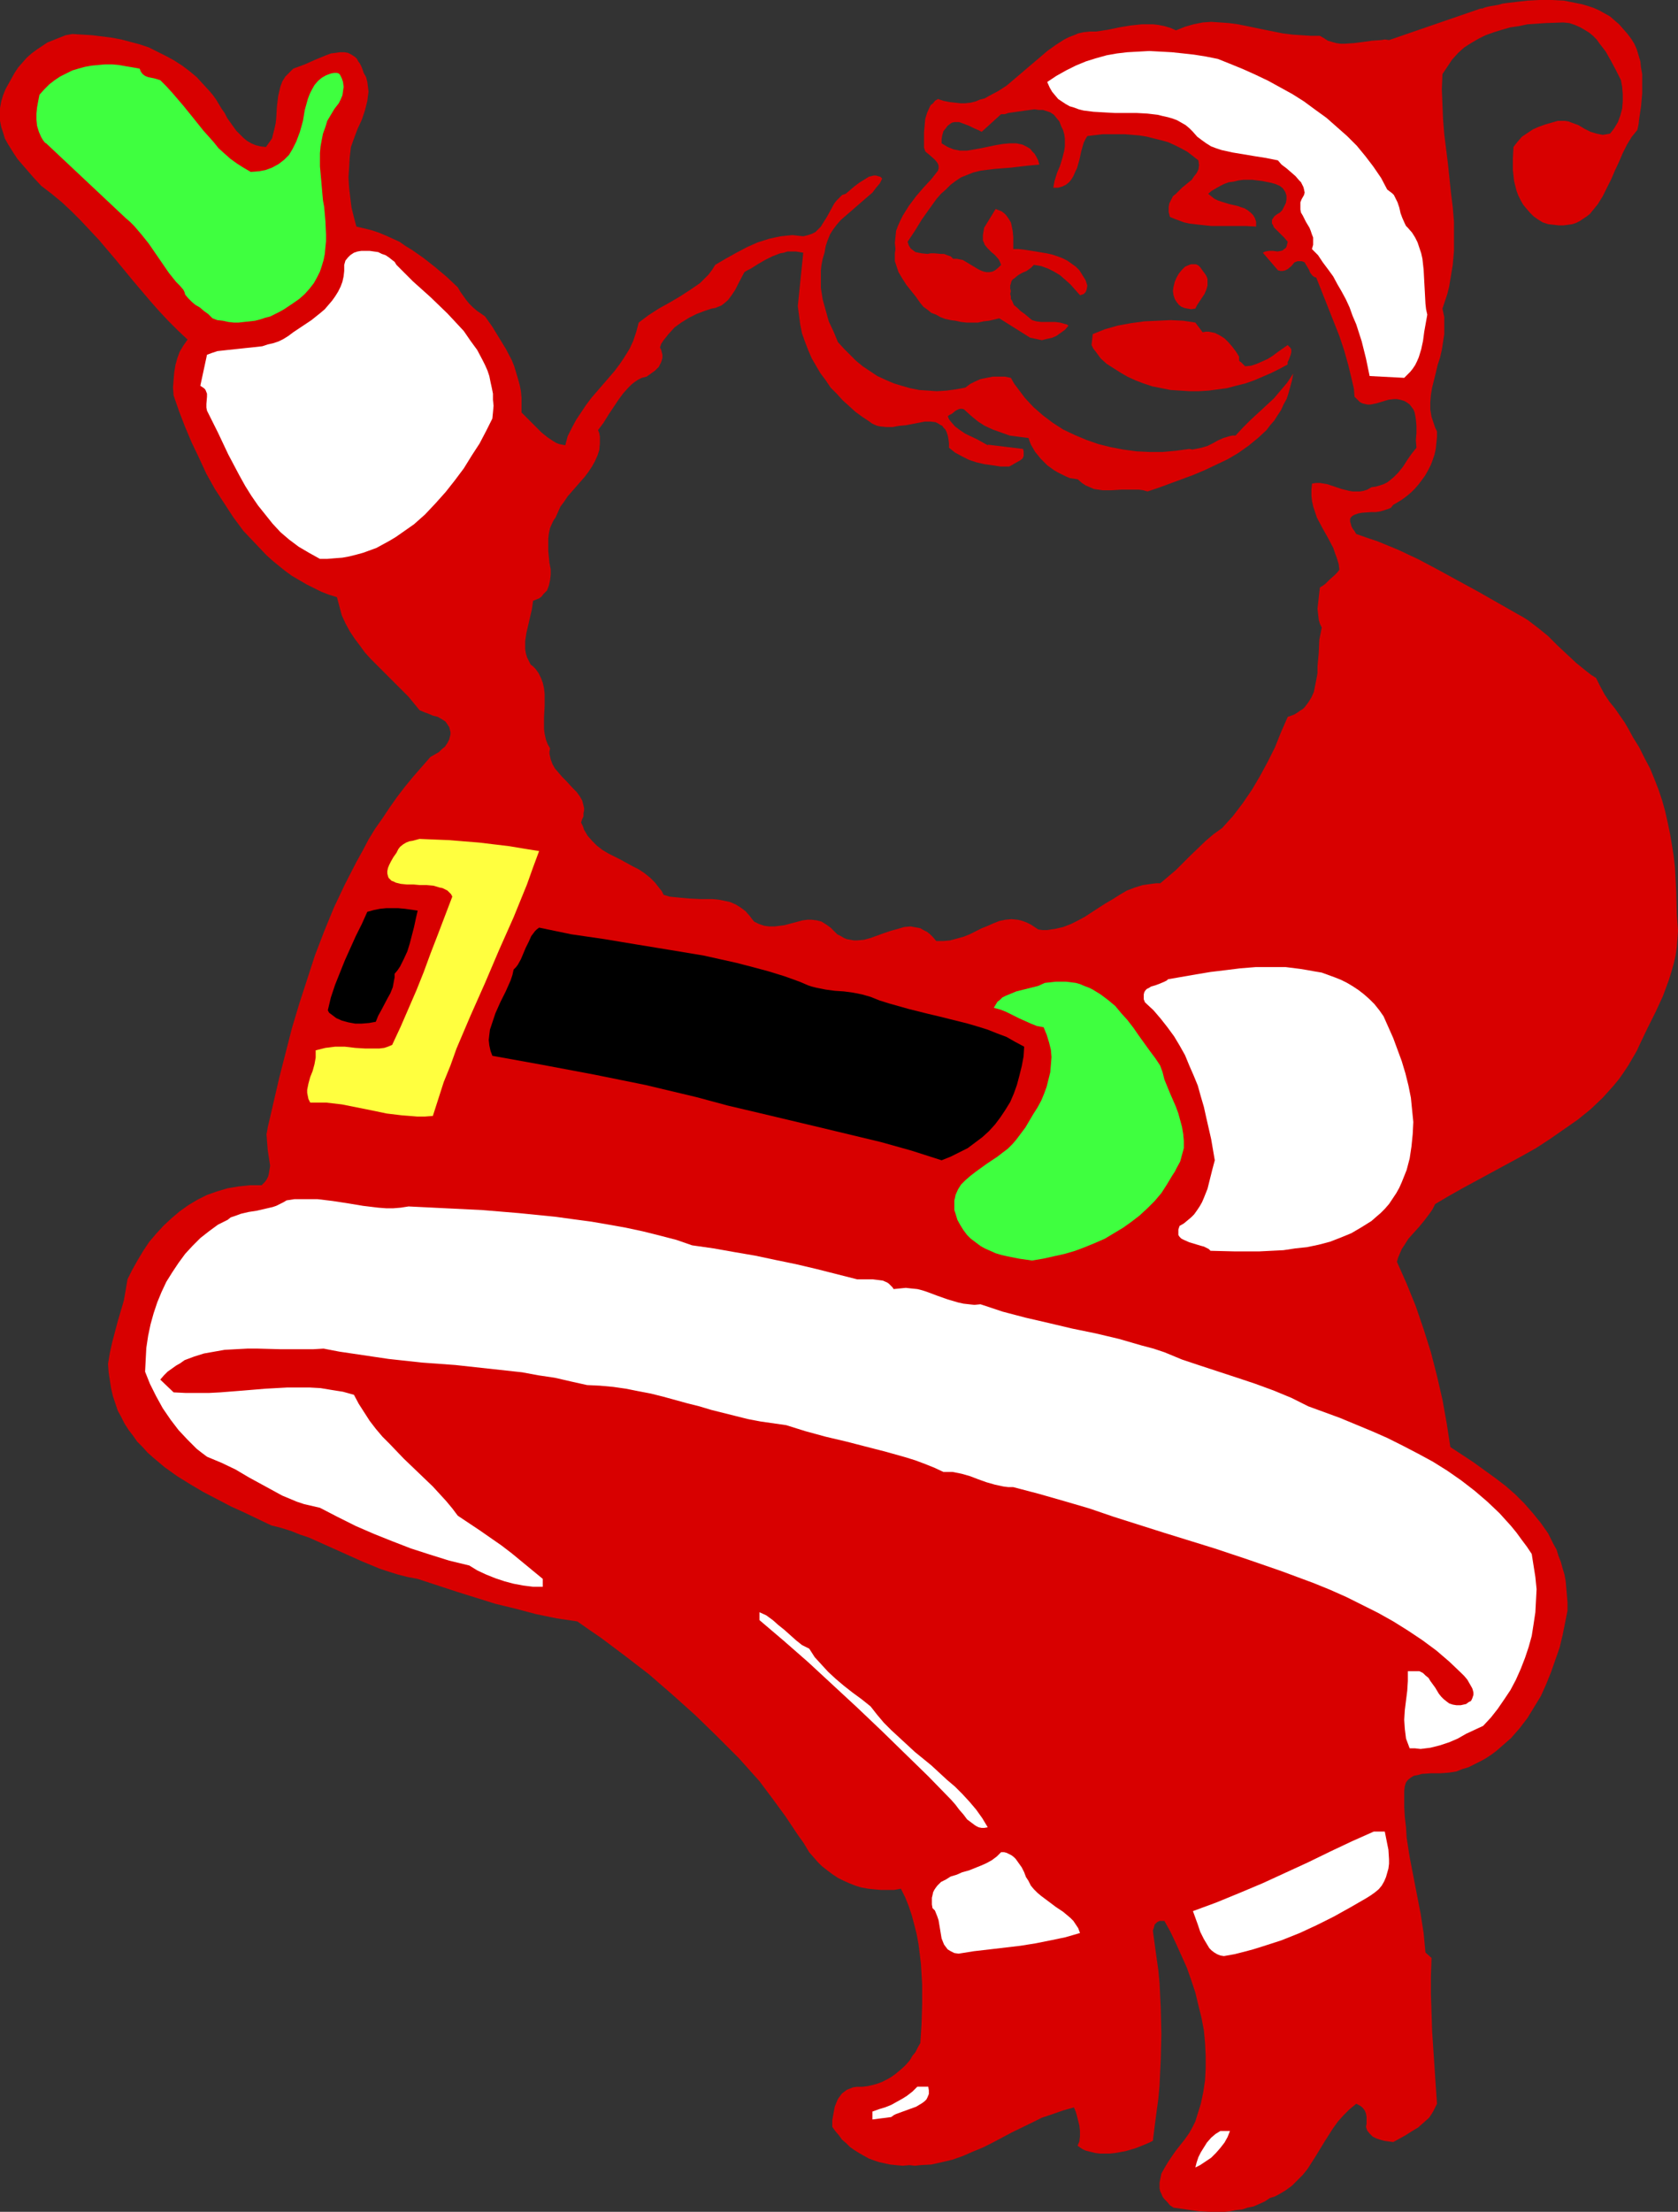
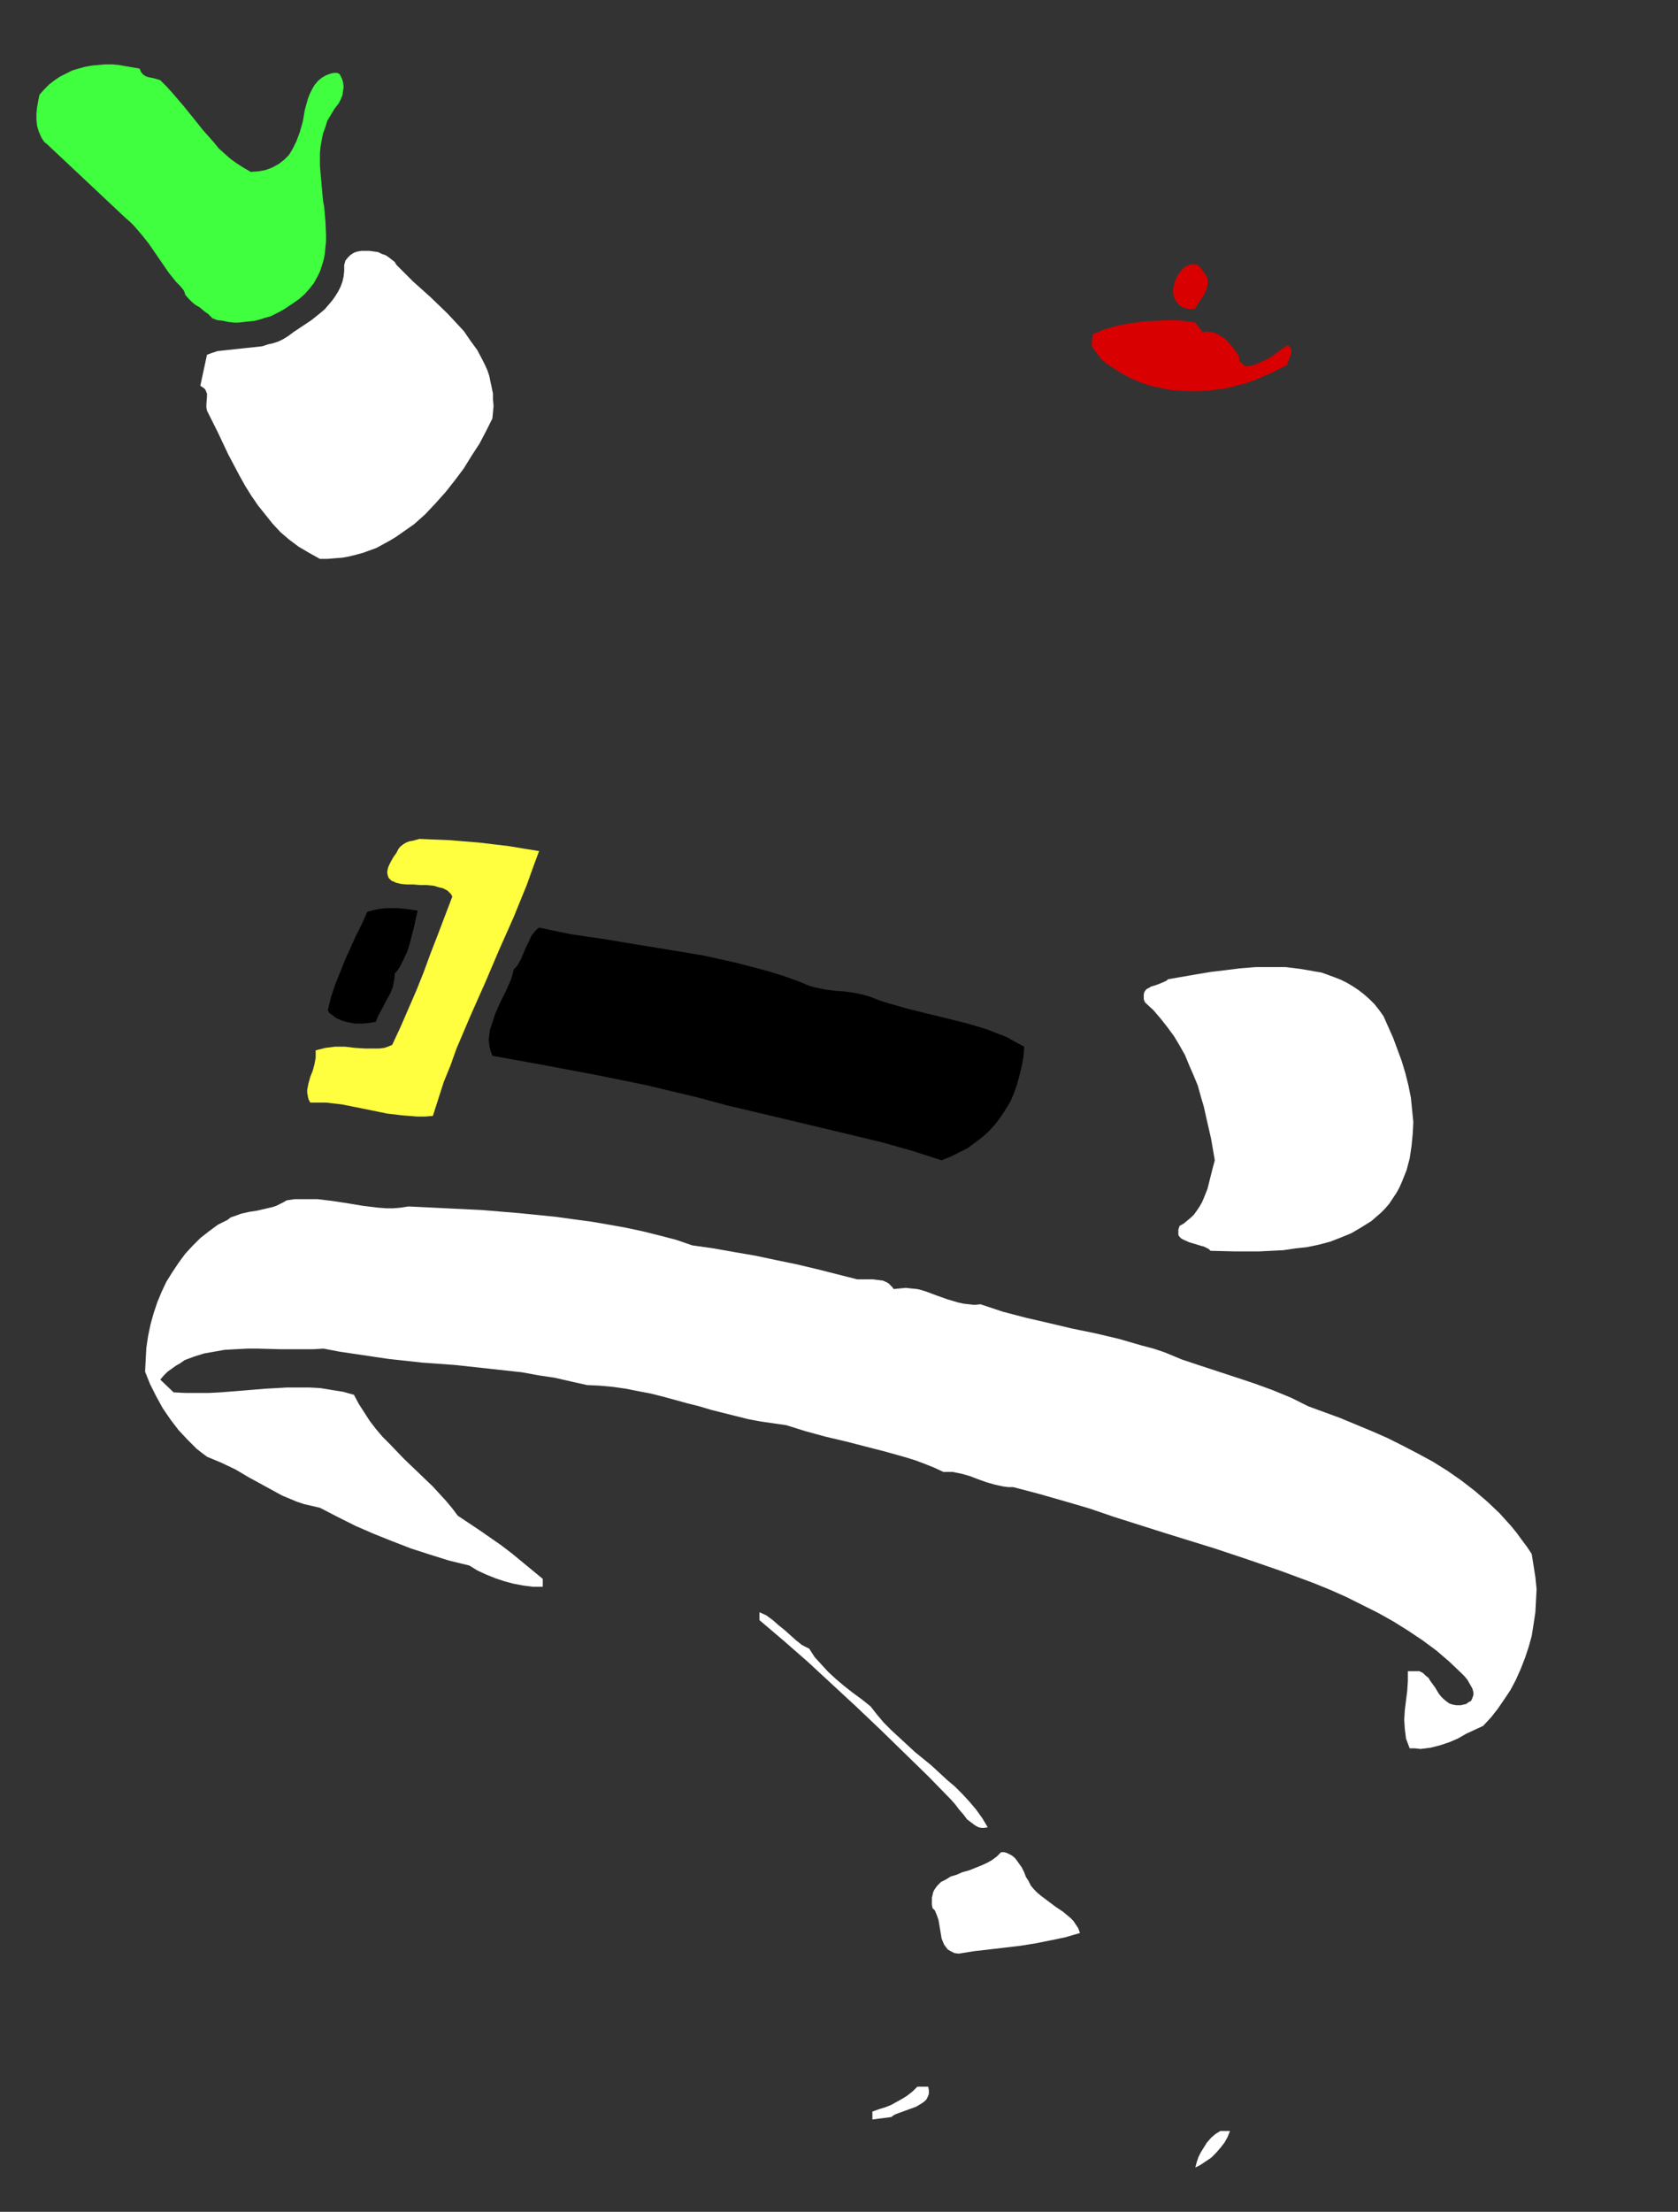
<svg xmlns="http://www.w3.org/2000/svg" xmlns:ns1="http://sodipodi.sourceforge.net/DTD/sodipodi-0.dtd" xmlns:ns2="http://www.inkscape.org/namespaces/inkscape" version="1.0" width="118.155mm" height="155.668mm" id="svg17" ns1:docname="Santa 15.wmf">
  <rect width="100%" height="100%" fill="#333333" stroke="none" />
  <ns1:namedview id="namedview17" pagecolor="#ffffff" bordercolor="#000000" borderopacity="0.25" ns2:showpageshadow="2" ns2:pageopacity="0.0" ns2:pagecheckerboard="0" ns2:deskcolor="#d1d1d1" ns2:document-units="mm" />
  <defs id="defs1">
    <pattern id="WMFhbasepattern" patternUnits="userSpaceOnUse" width="6" height="6" x="0" y="0" />
  </defs>
-   <path style="fill:#d80000;fill-opacity:1;fill-rule:evenodd;stroke:none" d="m 433.161,9.049 0.969,1.293 0.808,1.293 0.646,1.454 0.485,1.616 0.485,1.616 0.162,1.616 0.323,1.778 v 1.778 3.393 l -0.323,3.555 -0.485,3.232 -0.162,1.454 -0.323,1.454 -1.454,1.778 -1.293,2.101 -1.131,2.262 -0.969,2.262 -1.131,2.424 -0.969,2.262 -1.131,2.262 -1.131,2.262 -1.293,2.101 -1.454,1.778 -0.646,0.808 -0.808,0.646 -0.969,0.646 -0.969,0.646 -0.969,0.485 -0.969,0.323 -1.131,0.162 -1.293,0.162 h -1.131 l -1.454,-0.162 -1.454,-0.162 -1.454,-0.485 -1.293,-0.808 -1.131,-0.808 -0.969,-0.97 -0.969,-1.131 -0.808,-0.97 -0.646,-1.131 -0.646,-1.293 -0.485,-1.293 -0.323,-1.293 -0.323,-1.293 -0.162,-1.454 -0.162,-1.454 v -3.07 l 0.162,-3.07 0.485,-0.646 0.646,-0.808 1.131,-1.293 1.454,-0.97 1.454,-0.97 1.454,-0.646 1.777,-0.646 3.393,-0.97 h 0.969 0.969 l 0.969,0.162 0.808,0.323 1.777,0.646 1.616,0.97 1.616,0.808 1.616,0.485 0.808,0.162 0.808,0.162 0.969,-0.162 0.969,-0.162 0.646,-0.808 0.485,-0.646 0.969,-1.616 0.646,-1.778 0.485,-1.778 0.162,-1.939 v -1.939 l -0.162,-1.939 -0.323,-1.778 -1.293,-2.585 -1.293,-2.424 -1.454,-2.585 -1.616,-2.101 -0.808,-1.131 -0.969,-0.97 -0.969,-0.808 -1.293,-0.808 -1.131,-0.646 -1.454,-0.646 -1.454,-0.485 -1.616,-0.162 -4.685,0.162 -4.847,0.323 -2.262,0.485 -2.262,0.323 -2.262,0.646 -2.1,0.646 -2.262,0.808 -1.939,0.97 -1.939,1.131 -1.777,1.131 -1.616,1.454 -1.616,1.778 -1.293,1.939 -1.293,1.939 -0.162,4.04 0.162,4.04 0.162,3.878 0.323,4.04 0.969,7.756 0.808,7.756 0.485,3.878 0.323,3.878 v 3.717 4.04 l -0.323,3.717 -0.646,3.878 -0.323,1.939 -0.485,1.939 -0.646,1.939 -0.646,1.939 0.485,2.262 v 2.262 2.262 l -0.323,2.101 -0.323,2.101 -0.485,2.101 -0.646,1.939 -0.485,2.101 -0.485,1.939 -0.485,1.939 -0.323,1.939 -0.162,1.939 v 1.939 l 0.323,1.939 0.646,1.939 0.323,0.97 0.485,0.97 v 1.616 l -0.162,1.454 -0.162,1.616 -0.323,1.454 -0.485,1.454 -0.485,1.293 -0.646,1.293 -0.808,1.454 -0.808,1.131 -0.969,1.293 -0.969,1.131 -0.969,0.97 -1.131,0.97 -1.293,0.97 -1.293,0.808 -1.131,0.646 -0.646,0.808 -0.808,0.323 -0.969,0.323 -1.131,0.323 -1.131,0.162 h -1.293 l -2.262,0.162 -0.969,0.162 -0.969,0.323 -0.646,0.323 -0.485,0.485 -0.162,0.323 v 0.485 0.323 l 0.162,0.485 0.162,0.646 0.323,0.646 0.485,0.646 0.485,0.808 2.747,0.97 2.908,0.97 2.747,1.131 2.747,1.131 5.493,2.585 5.17,2.747 10.663,5.817 10.502,5.979 1.454,0.808 1.293,0.808 2.747,2.101 2.585,2.101 2.424,2.424 2.585,2.424 2.424,2.262 2.585,2.101 1.454,1.131 1.293,0.808 1.131,2.262 1.131,2.101 1.293,1.939 1.454,1.778 2.585,3.717 1.131,1.939 1.131,2.101 1.616,2.585 1.454,2.909 1.454,2.747 1.131,2.747 1.131,2.909 0.969,2.909 0.808,2.909 0.646,2.909 0.646,3.07 0.485,2.909 0.485,3.07 0.323,2.909 0.162,3.07 0.162,3.232 0.162,6.14 0.162,2.262 0.162,2.101 -0.162,2.101 -0.162,2.262 -0.323,2.262 -0.485,2.101 -0.646,2.262 -0.646,2.101 -1.616,4.363 -1.939,4.201 -2.1,4.201 -1.939,4.04 -0.969,2.101 -1.131,1.939 -1.131,1.939 -1.293,1.939 -1.131,1.616 -1.454,1.778 -1.454,1.616 -1.454,1.616 -3.231,3.07 -3.393,2.747 -3.716,2.585 -3.716,2.585 -3.716,2.424 -4.039,2.262 -7.755,4.201 -7.755,4.201 -3.716,2.101 -3.554,2.101 -0.646,1.293 -0.646,0.97 -1.454,1.939 -1.454,1.778 -1.454,1.616 -1.454,1.616 -1.131,1.778 -0.646,0.97 -0.485,1.131 -0.485,1.131 -0.323,1.131 2.585,5.817 2.424,5.979 2.1,6.14 1.939,6.14 1.616,6.302 1.454,6.302 1.131,6.302 0.969,6.302 6.14,4.04 2.908,2.101 2.908,2.101 2.747,2.101 2.585,2.262 2.424,2.424 2.262,2.585 2.1,2.585 1.939,2.747 1.454,2.909 0.808,1.454 0.485,1.616 0.646,1.616 0.485,1.778 0.485,1.616 0.323,1.778 0.162,1.939 0.162,1.778 0.162,1.939 v 2.101 l -0.646,3.232 -0.646,3.232 -0.808,3.393 -1.131,3.232 -1.131,3.232 -1.293,3.232 -1.454,3.232 -1.777,2.909 -1.777,2.909 -2.1,2.747 -2.262,2.585 -2.585,2.262 -1.293,1.131 -1.293,0.97 -1.454,0.97 -1.454,0.808 -1.616,0.808 -1.616,0.808 -1.616,0.485 -1.616,0.646 -0.969,0.162 -1.131,0.162 -2.262,0.162 h -2.424 l -2.424,0.162 -1.131,0.323 -0.969,0.162 -0.808,0.485 -0.808,0.646 -0.485,0.646 -0.323,0.97 -0.162,1.293 v 0.646 0.808 2.747 l 0.162,2.747 0.323,2.747 0.162,2.747 0.808,5.171 0.969,5.009 0.969,5.009 0.969,5.009 0.808,5.171 0.485,5.171 1.616,1.454 -0.162,4.848 v 4.848 l 0.162,4.848 0.162,5.009 0.646,9.695 0.323,4.848 0.323,4.686 -0.485,0.97 -0.485,0.97 -0.485,0.808 -0.646,0.97 -1.454,1.293 -1.454,1.293 -1.616,0.97 -1.777,1.131 -3.231,1.778 -1.293,-0.162 -1.131,-0.162 -1.131,-0.323 -0.969,-0.323 -0.969,-0.485 -0.808,-0.808 -0.646,-0.808 -0.323,-0.97 0.162,-0.808 v -0.808 -0.97 l -0.162,-0.97 -0.323,-0.808 -0.646,-0.808 -0.646,-0.485 -0.969,-0.485 -1.777,1.454 -1.616,1.616 -1.454,1.616 -1.293,1.778 -2.262,3.555 -2.262,3.717 -1.131,1.778 -1.131,1.778 -1.293,1.616 -1.454,1.454 -1.454,1.454 -1.777,1.293 -1.939,1.131 -0.969,0.485 -1.131,0.323 -1.454,0.97 -1.454,0.646 -1.454,0.646 -1.616,0.323 -1.454,0.485 -1.616,0.162 -1.616,0.323 -1.616,0.162 h -3.231 l -3.393,-0.162 -3.393,-0.485 -3.393,-0.485 -0.969,-0.646 -0.646,-0.808 -0.808,-0.808 -0.485,-0.646 -0.323,-0.808 -0.323,-0.646 -0.162,-0.808 v -0.808 -0.646 l 0.162,-0.808 0.323,-1.616 0.808,-1.454 0.969,-1.616 0.969,-1.454 1.131,-1.616 2.424,-3.07 1.131,-1.616 0.808,-1.454 0.808,-1.616 0.485,-1.616 0.969,-3.07 0.646,-3.07 0.485,-3.232 0.162,-3.232 v -3.232 l -0.162,-3.393 -0.323,-3.393 -0.646,-3.393 -0.808,-3.232 -0.808,-3.393 -1.131,-3.393 -1.131,-3.232 -1.454,-3.232 -1.454,-3.232 -1.454,-3.07 -1.616,-2.909 h -0.808 -0.485 l -0.646,0.323 -0.323,0.323 -0.323,0.323 -0.162,0.646 -0.323,0.97 0.485,3.555 0.485,3.555 0.485,3.393 0.323,3.393 0.323,6.787 0.162,6.787 -0.162,6.787 -0.162,3.393 -0.162,3.555 -0.323,3.555 -0.485,3.555 -0.485,3.717 -0.485,3.878 -0.969,0.485 -1.131,0.485 -2.424,0.97 -2.747,0.808 -2.747,0.485 -1.454,0.162 h -1.293 -1.293 l -1.293,-0.162 -1.293,-0.323 -1.293,-0.323 -0.969,-0.485 -1.131,-0.808 0.485,-1.131 0.162,-1.454 v -1.293 l -0.162,-1.454 -0.323,-1.293 -0.323,-1.293 -0.323,-1.131 -0.485,-1.131 -2.908,0.808 -2.747,0.97 -2.908,0.97 -2.585,1.293 -5.332,2.585 -5.17,2.747 -2.585,1.293 -2.747,1.131 -2.585,1.131 -2.747,0.97 -2.747,0.646 -2.908,0.646 -2.908,0.162 -1.454,0.162 -1.454,-0.162 -1.777,0.162 -1.777,-0.162 -1.616,-0.162 -1.454,-0.323 -1.454,-0.323 -1.454,-0.485 -1.293,-0.485 -1.454,-0.808 -1.131,-0.646 -1.293,-0.808 -1.131,-0.808 -0.969,-0.97 -1.131,-0.97 -0.808,-1.131 -0.969,-1.131 -0.808,-1.131 v -1.778 l 0.323,-1.778 0.323,-1.778 0.646,-1.616 0.323,-0.646 0.485,-0.646 0.485,-0.646 0.646,-0.485 0.646,-0.485 0.808,-0.323 0.808,-0.323 1.131,-0.162 h 1.454 l 1.293,-0.162 1.454,-0.323 1.131,-0.323 1.293,-0.485 1.293,-0.646 1.131,-0.646 1.131,-0.808 0.969,-0.808 1.131,-0.97 0.808,-0.808 0.969,-1.131 0.646,-1.131 0.808,-0.97 0.646,-1.293 0.646,-1.131 0.323,-5.009 0.162,-5.171 v -5.494 l -0.323,-5.332 -0.323,-2.747 -0.323,-2.585 -0.485,-2.585 -0.646,-2.585 -0.646,-2.424 -0.808,-2.424 -0.969,-2.424 -1.131,-2.262 -1.777,0.323 h -1.777 -1.777 l -1.777,-0.162 -1.616,-0.162 -1.777,-0.323 -1.616,-0.485 -1.616,-0.646 -1.454,-0.646 -1.616,-0.808 -1.454,-0.97 -1.293,-0.97 -1.454,-1.131 -1.131,-1.131 -1.131,-1.293 -1.131,-1.293 -1.454,-2.424 -1.616,-2.262 -3.231,-4.848 -3.554,-4.848 -3.393,-4.525 -5.493,-6.14 -5.816,-5.817 -5.816,-5.656 -6.14,-5.494 -6.14,-5.333 -6.301,-4.848 -6.463,-4.848 -3.07,-2.101 -3.231,-2.262 -5.493,-0.808 -5.493,-1.131 -5.493,-1.454 -5.332,-1.293 -5.17,-1.616 -5.17,-1.616 -10.34,-3.393 -2.585,-0.485 -2.585,-0.646 -2.585,-0.808 -2.424,-0.808 -4.685,-1.939 -4.685,-2.101 -4.685,-2.101 -4.685,-2.101 -2.424,-0.808 -2.424,-0.97 -2.585,-0.808 -2.585,-0.646 -3.393,-1.616 -3.716,-1.778 -3.554,-1.616 -3.716,-1.939 -3.716,-1.939 -3.554,-2.101 -3.393,-2.101 -3.393,-2.424 -3.07,-2.585 -1.454,-1.293 -1.293,-1.454 -1.454,-1.454 -1.131,-1.616 -1.131,-1.454 -1.131,-1.778 -0.808,-1.616 -0.969,-1.778 -0.646,-1.939 -0.646,-1.939 -0.485,-2.101 -0.323,-2.101 -0.323,-2.101 -0.162,-2.262 0.485,-2.909 0.646,-2.909 1.454,-5.494 1.616,-5.494 0.485,-2.747 0.485,-2.909 1.293,-2.585 1.454,-2.585 1.454,-2.424 1.616,-2.424 1.939,-2.262 1.939,-2.101 2.1,-1.939 2.1,-1.778 2.262,-1.616 2.424,-1.454 2.585,-1.293 2.747,-0.97 2.747,-0.808 2.908,-0.485 3.07,-0.323 h 3.07 l 0.808,-0.808 0.485,-0.646 0.485,-0.97 0.162,-0.808 0.162,-0.97 0.162,-0.97 -0.323,-2.101 -0.323,-2.101 -0.162,-2.101 -0.162,-2.101 0.162,-0.808 0.162,-0.97 3.07,-13.25 3.393,-13.25 1.939,-6.464 2.1,-6.464 2.1,-6.464 2.424,-6.302 2.585,-6.302 2.908,-6.14 3.07,-5.979 1.616,-2.909 1.616,-3.07 1.777,-2.909 1.939,-2.747 1.939,-2.909 1.939,-2.747 2.1,-2.747 2.262,-2.747 2.262,-2.585 2.262,-2.585 2.262,-1.293 0.808,-0.808 0.808,-0.646 0.646,-0.97 0.485,-0.97 0.323,-1.293 v -0.646 l -0.162,-0.646 -0.162,-0.646 -0.323,-0.485 -0.323,-0.485 -0.323,-0.485 -0.969,-0.646 -1.131,-0.646 -1.293,-0.323 -1.131,-0.485 -1.293,-0.485 -1.131,-0.485 -1.454,-1.778 -1.454,-1.778 -3.393,-3.393 -3.231,-3.232 -3.393,-3.393 -1.616,-1.778 -1.293,-1.778 -1.454,-1.939 -1.293,-1.939 -1.131,-2.101 -0.969,-2.101 -0.646,-2.424 -0.646,-2.424 -2.1,-0.646 -2.1,-0.808 -1.939,-0.97 -1.939,-0.97 -1.939,-1.131 -1.939,-1.131 -1.777,-1.293 -1.616,-1.293 -1.777,-1.454 -1.616,-1.454 -3.07,-3.232 -3.07,-3.232 -2.747,-3.717 -2.424,-3.717 -2.424,-3.717 -2.262,-4.04 -1.939,-4.201 -1.939,-4.04 -1.777,-4.201 -1.616,-4.201 -1.454,-4.201 -0.162,-2.101 0.162,-2.101 0.162,-1.939 0.323,-1.939 0.485,-1.778 0.646,-1.778 0.969,-1.616 1.131,-1.616 L 47.339,87.906 44.754,85.32 42.331,82.735 39.907,79.988 35.383,74.655 30.859,69.161 26.335,63.828 23.912,61.243 21.488,58.658 19.065,56.234 16.48,53.81 13.733,51.548 10.987,49.447 8.886,47.185 6.786,44.761 4.685,42.337 3.716,40.883 2.908,39.59 2.1,38.297 1.293,36.843 0.808,35.227 0.323,33.773 0,32.157 v -1.616 -1.778 l 0.323,-1.778 0.485,-1.616 0.646,-1.616 0.808,-1.454 0.808,-1.454 0.808,-1.454 0.969,-1.454 1.131,-1.293 1.131,-1.293 1.293,-1.131 1.293,-0.97 1.454,-0.97 1.454,-0.97 1.616,-0.646 1.616,-0.646 1.616,-0.646 1.777,-0.323 2.747,0.162 2.585,0.162 2.585,0.323 2.585,0.323 2.585,0.485 2.424,0.646 2.424,0.646 2.424,0.808 2.262,1.131 2.262,1.131 2.1,1.131 2.262,1.454 1.939,1.454 1.939,1.616 1.777,1.939 1.777,1.939 0.808,0.97 0.808,1.131 1.454,2.424 0.808,1.131 0.646,1.293 1.616,2.262 0.808,1.131 0.969,0.97 0.969,0.97 0.969,0.808 1.131,0.646 1.131,0.485 1.293,0.323 1.454,0.162 0.808,-1.131 0.808,-1.131 0.323,-1.293 0.323,-1.293 0.323,-1.454 0.162,-1.454 0.162,-2.909 0.323,-2.747 0.323,-1.454 0.323,-1.293 0.485,-1.293 0.808,-1.293 0.969,-0.97 1.131,-1.131 3.07,-1.131 2.908,-1.293 2.747,-1.131 1.293,-0.485 1.293,-0.162 1.131,-0.162 h 1.131 l 0.969,0.162 0.969,0.485 0.969,0.646 0.485,0.485 0.323,0.646 0.485,0.646 0.323,0.646 0.323,0.808 0.323,0.97 0.646,1.131 0.323,1.293 0.162,1.293 0.162,1.293 -0.162,1.131 -0.162,1.293 -0.646,2.585 -0.808,2.424 -1.131,2.424 -0.969,2.585 -0.808,2.262 -0.323,2.747 -0.162,2.747 -0.162,2.585 0.162,2.747 0.323,2.747 0.323,2.585 0.646,2.585 0.646,2.424 2.1,0.485 1.939,0.485 1.939,0.646 1.939,0.808 1.777,0.808 1.777,0.808 1.616,1.131 1.616,0.97 3.231,2.262 3.07,2.424 3.07,2.585 2.908,2.747 0.646,1.131 0.808,1.131 0.808,1.131 0.808,0.97 0.969,0.97 1.131,0.97 0.969,0.646 1.131,0.808 1.939,2.747 1.777,2.909 1.777,2.909 1.616,3.07 0.646,1.616 0.485,1.616 0.485,1.616 0.485,1.778 0.323,1.616 0.162,1.778 v 1.939 1.939 l 1.131,1.131 1.293,1.293 2.908,2.909 1.616,1.293 1.454,0.97 0.808,0.485 0.808,0.323 0.808,0.162 0.808,0.162 0.646,-2.424 1.131,-2.262 1.131,-2.101 1.293,-1.939 1.293,-1.939 1.454,-1.939 3.07,-3.555 3.07,-3.555 1.454,-1.939 1.293,-1.939 1.293,-2.101 0.969,-2.101 0.808,-2.424 0.646,-2.424 1.293,-0.97 1.293,-0.97 2.747,-1.778 2.908,-1.616 2.747,-1.616 2.747,-1.778 2.585,-1.778 1.131,-1.131 1.131,-1.131 0.969,-1.293 0.808,-1.293 2.747,-1.616 2.908,-1.616 2.747,-1.454 2.908,-1.293 3.07,-0.97 1.454,-0.323 1.616,-0.323 1.454,-0.162 1.616,-0.162 1.454,0.162 1.454,0.162 1.293,-0.323 0.969,-0.323 0.969,-0.485 0.646,-0.646 0.808,-0.808 0.485,-0.808 1.131,-1.778 0.969,-1.778 0.969,-1.778 0.646,-0.808 0.808,-0.808 0.646,-0.646 0.969,-0.323 1.131,-0.97 1.131,-0.97 1.293,-0.97 1.293,-0.808 1.293,-0.808 0.646,-0.162 0.646,-0.162 h 0.646 l 0.485,0.162 0.646,0.162 0.485,0.485 -0.646,1.293 -0.969,1.131 -0.969,1.293 -1.131,0.97 -2.424,2.101 -2.424,2.101 -2.424,2.101 -1.131,1.293 -0.969,1.293 -0.808,1.293 -0.646,1.616 -0.485,1.454 -0.323,1.778 -0.485,1.616 -0.323,1.616 -0.162,1.454 v 1.616 1.454 1.616 l 0.485,3.07 0.808,2.909 0.808,2.909 1.293,2.747 1.131,2.747 1.616,1.778 1.616,1.616 1.616,1.616 1.777,1.454 1.939,1.293 1.939,1.293 2.1,0.97 2.262,0.97 2.1,0.646 2.262,0.646 2.424,0.485 2.424,0.162 2.262,0.162 2.585,-0.162 2.424,-0.323 2.585,-0.485 1.293,-0.97 1.293,-0.646 1.454,-0.646 1.616,-0.323 1.616,-0.323 h 1.616 1.616 l 1.616,0.323 0.808,1.454 0.969,1.293 1.939,2.585 2.262,2.424 2.585,2.262 2.585,1.939 2.747,1.778 3.07,1.454 3.07,1.293 3.231,1.131 3.231,0.808 3.393,0.646 3.554,0.485 3.393,0.162 h 3.554 l 3.554,-0.323 3.554,-0.485 0.808,0.162 0.808,-0.162 1.616,-0.323 1.616,-0.485 1.293,-0.646 1.454,-0.808 1.454,-0.646 1.616,-0.485 0.808,-0.162 h 0.808 l 1.939,-2.101 1.939,-1.939 4.201,-3.878 2.1,-1.939 1.777,-2.101 1.777,-2.101 1.616,-2.424 -0.323,1.778 -0.485,1.778 -0.485,1.778 -0.485,1.454 -0.808,1.454 -0.646,1.454 -0.969,1.454 -0.808,1.293 -1.131,1.293 -0.969,1.293 -2.262,2.101 -2.585,2.101 -2.747,1.939 -2.747,1.616 -3.07,1.454 -3.07,1.454 -3.07,1.293 -3.07,1.131 -3.07,1.131 -3.07,1.131 -2.908,0.97 -1.131,-0.323 -1.131,-0.162 h -2.262 -2.424 l -2.585,0.162 h -2.424 l -1.131,-0.162 -1.131,-0.162 -1.131,-0.485 -1.131,-0.485 -0.969,-0.646 -1.131,-0.97 -0.969,-0.162 -1.131,-0.162 -1.131,-0.485 -0.969,-0.485 -0.969,-0.485 -1.131,-0.646 -1.777,-1.293 -1.777,-1.778 -0.646,-0.808 -0.808,-0.97 -1.131,-1.939 -0.323,-0.808 -0.323,-0.97 -2.585,-0.323 -2.424,-0.323 -2.262,-0.808 -2.262,-0.808 -2.1,-0.97 -1.777,-1.131 -1.777,-1.454 -1.616,-1.454 -0.323,-0.323 -0.485,-0.162 h -0.646 l -0.485,0.162 -0.646,0.323 -0.969,0.808 -0.646,0.323 -0.485,0.323 0.323,0.808 0.485,0.646 1.131,1.293 1.293,0.97 1.454,0.97 3.07,1.454 1.454,0.808 1.454,0.808 v -0.162 l 9.371,1.131 0.162,0.646 v 0.485 0.485 0.323 l -0.323,0.646 -0.646,0.485 -1.454,0.808 -0.808,0.485 -0.646,0.323 h -2.262 l -2.1,-0.323 -2.262,-0.323 -2.1,-0.485 -1.939,-0.646 -1.939,-0.97 -1.777,-0.97 -1.616,-1.293 v -1.293 l -0.162,-1.131 -0.162,-0.808 -0.323,-0.97 -0.323,-0.646 -0.485,-0.485 -0.323,-0.485 -0.646,-0.323 -0.485,-0.323 -0.646,-0.323 -1.293,-0.162 h -1.616 l -1.616,0.323 -3.393,0.646 -1.777,0.162 -1.777,0.323 h -1.616 l -1.616,-0.162 -0.808,-0.162 -0.808,-0.323 -0.646,-0.323 -0.646,-0.485 -1.939,-1.293 -1.777,-1.293 -1.777,-1.616 -1.616,-1.454 -1.616,-1.778 -1.616,-1.616 -1.293,-1.939 -1.454,-1.939 -1.131,-1.939 -1.131,-1.939 -0.969,-2.262 -0.808,-2.101 -0.808,-2.262 -0.485,-2.424 -0.323,-2.424 -0.323,-2.424 1.454,-14.22 -0.969,-0.162 -0.969,-0.162 h -1.131 -1.131 l -0.969,0.323 -0.969,0.162 -2.1,0.808 -1.939,0.97 -1.939,1.131 -1.777,1.131 -0.969,0.485 -0.808,0.485 -1.616,3.07 -0.808,1.616 -0.969,1.454 -0.969,1.293 -1.131,0.97 -0.646,0.485 -0.808,0.323 -0.808,0.323 -0.969,0.162 -1.939,0.646 -2.1,0.808 -1.939,0.97 -2.1,1.293 -1.777,1.293 -1.616,1.778 -0.646,0.808 -0.646,0.808 -0.646,0.97 -0.323,0.97 0.323,0.646 0.162,0.646 0.162,0.646 v 0.808 l -0.162,0.646 -0.162,0.485 -0.323,0.646 -0.323,0.646 -0.969,0.97 -1.131,0.808 -1.131,0.808 -1.293,0.323 -0.969,0.485 -0.969,0.646 -0.808,0.646 -0.808,0.808 -1.454,1.616 -1.293,1.778 -2.585,3.878 -1.293,2.101 -1.454,1.939 0.323,0.808 0.162,0.97 v 0.97 0.808 l -0.162,1.778 -0.485,1.454 -0.646,1.454 -0.808,1.454 -0.969,1.454 -0.969,1.293 -2.262,2.585 -2.262,2.585 -0.969,1.454 -0.969,1.293 -0.646,1.454 -0.646,1.454 -0.485,0.646 -0.323,0.646 -0.646,1.454 -0.323,1.454 -0.162,1.454 v 1.616 1.616 l 0.323,3.232 0.323,1.616 v 1.454 l -0.162,1.454 -0.323,1.454 -0.485,1.293 -0.485,0.485 -0.485,0.485 -0.485,0.646 -0.646,0.485 -0.808,0.323 -0.808,0.323 -0.323,2.262 -0.485,2.101 -0.485,2.101 -0.485,2.101 -0.323,2.101 v 1.131 1.131 l 0.162,0.97 0.323,1.131 0.485,0.97 0.485,0.97 0.646,0.485 0.646,0.646 0.808,1.131 0.646,1.293 0.485,1.293 0.323,1.454 0.162,1.454 v 3.232 l -0.162,3.07 v 1.454 1.616 l 0.162,1.293 0.323,1.454 0.485,1.293 0.646,1.131 -0.162,0.808 v 0.646 l 0.323,1.454 0.485,1.293 0.646,1.131 0.969,1.131 0.969,1.131 0.969,0.97 1.939,2.101 0.969,0.97 0.808,1.131 0.646,1.131 0.323,1.293 0.162,0.646 v 0.646 l -0.162,0.808 v 0.808 l -0.323,0.646 -0.323,0.97 0.485,0.97 0.323,0.97 0.969,1.616 1.293,1.454 1.131,1.131 1.454,1.131 1.616,0.97 3.231,1.616 3.231,1.778 1.616,0.808 1.454,0.97 1.616,1.293 1.293,1.293 1.131,1.454 0.646,0.808 0.485,0.97 1.616,0.485 1.616,0.162 3.393,0.323 3.231,0.162 h 3.231 l 1.616,0.162 1.616,0.323 1.454,0.323 1.454,0.646 1.293,0.808 1.293,0.97 1.131,1.293 0.485,0.646 0.646,0.808 1.293,0.646 1.454,0.485 1.293,0.162 h 1.454 l 1.293,-0.162 1.293,-0.162 2.424,-0.646 2.424,-0.646 1.293,-0.162 h 1.131 l 1.293,0.162 1.293,0.323 1.293,0.808 1.131,0.808 0.969,0.97 0.808,0.808 0.969,0.485 0.808,0.485 0.808,0.323 0.969,0.162 0.808,0.162 h 0.969 l 1.777,-0.162 1.777,-0.485 3.554,-1.293 1.939,-0.646 1.777,-0.485 1.616,-0.485 1.777,-0.162 0.808,0.162 0.969,0.162 0.808,0.162 0.808,0.485 0.969,0.485 0.808,0.646 0.808,0.808 0.808,0.97 h 1.939 l 1.777,-0.162 1.777,-0.485 1.777,-0.485 1.616,-0.646 1.616,-0.808 1.616,-0.808 1.616,-0.646 1.454,-0.646 1.616,-0.646 1.616,-0.323 1.616,-0.162 1.616,0.162 0.808,0.162 0.969,0.323 0.808,0.323 0.969,0.485 0.969,0.646 0.969,0.646 1.131,0.162 h 1.293 l 0.969,-0.162 1.131,-0.162 2.1,-0.485 2.1,-0.808 1.939,-0.97 1.777,-0.97 3.716,-2.424 1.777,-1.131 1.939,-1.131 1.777,-1.131 1.939,-1.131 2.1,-0.808 2.1,-0.646 2.262,-0.323 1.293,-0.162 h 1.131 l 2.1,-1.778 2.1,-1.778 3.878,-3.878 4.039,-3.878 2.1,-1.778 2.262,-1.616 1.454,-1.616 1.454,-1.616 2.585,-3.393 2.424,-3.555 2.1,-3.555 2.1,-3.878 1.939,-3.878 1.616,-4.04 1.777,-4.04 0.969,-0.323 0.808,-0.323 0.808,-0.485 0.646,-0.485 0.808,-0.485 0.485,-0.485 0.969,-1.293 0.808,-1.293 0.646,-1.454 0.323,-1.616 0.323,-1.616 0.323,-1.778 v -1.778 l 0.323,-3.555 0.162,-3.555 0.323,-1.616 0.323,-1.616 -0.485,-0.97 -0.323,-1.131 -0.162,-1.454 -0.162,-1.454 0.162,-1.454 0.162,-1.454 0.162,-1.454 0.162,-1.293 0.808,-0.485 0.646,-0.485 1.131,-1.131 1.293,-1.131 0.646,-0.646 0.646,-0.808 -0.162,-1.454 -0.485,-1.616 -0.485,-1.293 -0.485,-1.454 -1.454,-2.747 -1.454,-2.585 -1.454,-2.747 -0.485,-1.454 -0.485,-1.454 -0.323,-1.454 -0.162,-1.454 v -1.616 l 0.162,-1.616 1.131,-0.162 h 0.969 l 0.969,0.162 0.969,0.162 1.939,0.646 1.939,0.646 1.939,0.485 0.969,0.162 h 0.969 0.969 l 0.969,-0.162 0.969,-0.323 1.131,-0.646 1.131,-0.162 1.131,-0.323 0.969,-0.323 0.969,-0.485 0.808,-0.646 0.808,-0.646 1.293,-1.293 1.293,-1.616 1.131,-1.778 1.131,-1.616 1.293,-1.616 -0.162,-1.939 0.162,-1.939 v -1.939 l -0.162,-1.778 -0.162,-0.97 -0.162,-0.808 -0.323,-0.808 -0.485,-0.646 -0.485,-0.646 -0.646,-0.485 -0.808,-0.485 -1.131,-0.323 -0.808,-0.162 h -0.808 l -1.454,0.162 -1.616,0.485 -1.616,0.485 -1.616,0.323 h -0.646 l -0.808,-0.162 -0.646,-0.162 -0.646,-0.323 -0.646,-0.646 -0.808,-0.808 -0.162,-2.101 -0.485,-2.101 -0.969,-4.04 -1.131,-4.04 -1.293,-3.878 -3.07,-7.756 -3.07,-7.756 -0.485,-0.162 -0.485,-0.323 -0.646,-0.808 -0.323,-0.808 -0.485,-0.808 -0.485,-0.808 -0.162,-0.323 -0.323,-0.162 -0.485,-0.162 h -0.485 -0.646 l -0.808,0.323 -0.808,0.97 -0.969,0.808 -0.646,0.323 -0.646,0.162 h -0.646 l -0.646,-0.162 -4.039,-4.686 0.323,-0.162 0.323,-0.162 0.969,-0.162 h 1.131 l 1.131,0.162 0.969,-0.162 0.485,-0.162 0.323,-0.323 0.485,-0.323 0.162,-0.323 0.162,-0.646 0.162,-0.646 -0.969,-1.131 -0.969,-0.97 -0.969,-0.97 -0.808,-0.808 -0.162,-0.485 -0.323,-0.485 v -0.485 -0.485 l 0.323,-0.485 0.323,-0.485 0.646,-0.485 0.808,-0.485 0.646,-0.646 0.485,-0.97 0.485,-0.97 0.162,-0.97 V 52.032 l -0.323,-0.97 -0.646,-0.97 -0.808,-0.646 -1.131,-0.485 -1.131,-0.323 -2.424,-0.485 -2.585,-0.323 h -2.424 l -1.293,0.162 -1.293,0.323 -1.293,0.162 -1.293,0.485 -0.969,0.485 -1.131,0.646 -1.131,0.646 -0.969,0.808 0.808,0.646 0.808,0.646 0.969,0.485 0.969,0.323 2.1,0.646 2.1,0.485 0.969,0.323 0.969,0.323 0.808,0.485 0.808,0.646 0.646,0.646 0.485,0.808 0.323,0.97 v 1.293 l -2.747,-0.162 h -6.14 -3.07 l -3.07,-0.323 -2.747,-0.323 -1.454,-0.323 -1.293,-0.485 -1.293,-0.485 -1.131,-0.485 -0.162,-0.646 -0.162,-0.646 v -1.293 l 0.162,-0.97 0.485,-0.97 0.485,-0.97 0.808,-0.646 1.616,-1.616 1.777,-1.454 0.808,-0.646 0.646,-0.97 0.646,-0.808 0.485,-0.97 0.162,-1.131 -0.162,-1.293 -1.454,-1.131 -1.454,-1.131 -1.777,-0.97 -1.616,-0.808 -1.777,-0.808 -1.777,-0.485 -1.939,-0.485 -1.939,-0.485 -1.939,-0.323 -1.939,-0.162 -1.939,-0.162 h -1.939 -4.039 l -4.039,0.485 -0.485,0.808 -0.485,0.97 -0.646,2.262 -0.485,2.262 -0.646,2.262 -0.485,0.97 -0.485,1.131 -0.485,0.808 -0.646,0.808 -0.808,0.646 -0.969,0.485 -1.131,0.323 h -1.293 l 0.162,-0.97 0.162,-0.808 0.646,-2.101 0.808,-1.939 0.646,-2.101 0.485,-1.939 0.162,-1.131 v -1.131 -0.97 l -0.162,-1.131 -0.323,-1.131 -0.485,-0.97 -0.485,-1.293 -0.808,-0.97 -0.646,-0.808 -0.969,-0.646 -0.969,-0.323 -0.969,-0.323 h -1.131 l -1.131,-0.162 -2.424,0.323 -2.262,0.323 -1.131,0.162 -1.131,0.162 -0.969,0.323 h -0.969 l -5.17,4.686 -0.969,-0.485 -1.131,-0.485 -1.293,-0.646 -1.293,-0.485 -1.293,-0.485 h -1.293 l -0.646,0.162 -0.485,0.323 -0.646,0.485 -0.485,0.646 -0.646,0.808 -0.323,1.131 -0.162,0.97 v 1.131 l 0.808,0.485 0.808,0.485 0.808,0.323 0.808,0.323 0.808,0.162 0.808,0.162 h 1.939 l 1.939,-0.323 1.777,-0.323 3.878,-0.808 1.939,-0.323 1.777,-0.162 h 1.777 l 0.808,0.162 0.808,0.162 0.646,0.323 0.646,0.323 0.808,0.485 0.485,0.646 0.646,0.646 0.485,0.808 0.485,0.97 0.323,1.131 -1.777,0.162 -1.777,0.162 -4.039,0.485 -4.201,0.323 -3.878,0.485 -1.939,0.485 -1.616,0.646 -1.616,0.646 -1.454,0.97 -1.293,0.97 -1.293,1.293 -1.293,1.131 -1.131,1.293 -2.1,2.909 -1.939,2.747 -1.777,2.909 -1.939,2.909 0.323,0.97 0.485,0.808 0.646,0.485 0.646,0.485 0.808,0.162 0.808,0.162 1.616,0.162 0.808,-0.162 h 0.969 l 1.777,0.162 h 0.808 l 0.808,0.323 0.969,0.323 0.646,0.646 h 0.969 l 0.808,0.162 0.808,0.162 0.808,0.485 1.616,0.97 1.616,0.97 0.646,0.323 0.808,0.323 0.808,0.162 h 0.808 l 0.808,-0.162 0.646,-0.323 0.808,-0.646 0.808,-0.808 -0.323,-0.808 -0.323,-0.646 -0.969,-1.131 -0.969,-0.808 -0.969,-0.97 -0.808,-0.97 -0.162,-0.485 -0.323,-0.646 v -0.646 -0.808 l 0.162,-0.97 0.162,-0.97 3.07,-5.009 0.808,0.323 0.808,0.323 0.646,0.485 0.485,0.485 0.485,0.646 0.323,0.485 0.485,0.808 0.162,0.646 0.323,1.616 0.162,1.616 v 1.616 1.616 h 1.454 l 1.454,0.162 3.07,0.485 2.908,0.485 1.454,0.323 1.454,0.485 1.293,0.485 1.293,0.646 1.131,0.808 1.131,0.808 0.969,0.97 0.808,1.293 0.808,1.293 0.485,1.454 -0.162,0.97 -0.162,0.485 -0.162,0.323 -0.485,0.485 -0.969,0.323 -1.293,-1.454 -1.293,-1.454 -1.454,-1.293 -1.293,-1.131 -1.616,-0.97 -1.616,-0.808 -1.777,-0.646 -0.969,-0.162 -0.969,-0.162 -0.485,0.485 -0.323,0.323 -1.131,0.808 -1.131,0.485 -1.131,0.646 -0.969,0.808 -0.485,0.323 -0.323,0.485 -0.162,0.646 -0.162,0.485 v 0.808 l 0.162,0.646 -0.162,0.808 0.162,0.646 v 0.646 l 0.323,0.485 0.485,1.131 0.969,0.808 0.808,0.808 1.131,0.808 0.969,0.808 0.969,0.808 1.131,0.323 1.293,0.162 h 3.716 l 1.293,0.162 1.131,0.323 0.646,0.162 0.485,0.323 -0.969,1.131 -1.131,0.808 -1.131,0.808 -1.131,0.485 -1.454,0.323 -1.293,0.323 -1.454,-0.323 -1.616,-0.323 -8.24,-5.171 -2.747,0.646 -1.454,0.162 -1.454,0.323 h -3.07 l -1.454,-0.162 -1.454,-0.323 -1.293,-0.162 -1.454,-0.323 -1.293,-0.485 -1.131,-0.646 -1.293,-0.485 -0.969,-0.808 -1.131,-0.808 -0.808,-0.97 -1.131,-1.616 -1.293,-1.616 -1.293,-1.616 -1.131,-1.778 -0.969,-1.616 -0.323,-0.97 -0.323,-0.97 -0.323,-0.97 v -0.97 -1.131 l 0.162,-1.131 -0.162,-1.616 0.162,-1.616 0.162,-1.616 0.485,-1.293 0.646,-1.454 0.646,-1.293 0.808,-1.293 0.808,-1.293 1.939,-2.585 1.939,-2.262 2.1,-2.262 1.777,-2.262 0.162,-0.646 v -0.646 l -0.162,-0.485 -0.162,-0.323 -0.646,-0.808 -1.454,-1.293 -0.808,-0.646 -0.323,-0.323 -0.162,-0.485 -0.162,-0.485 v -0.485 -3.555 l 0.162,-1.778 0.162,-1.778 0.485,-1.616 0.646,-1.454 0.323,-0.646 0.646,-0.485 0.485,-0.646 0.808,-0.485 1.454,0.485 1.616,0.323 1.454,0.162 1.454,0.162 h 1.293 l 1.454,-0.162 1.293,-0.323 1.131,-0.485 1.293,-0.323 1.131,-0.646 2.424,-1.293 2.262,-1.454 2.1,-1.778 4.362,-3.717 2.1,-1.778 2.262,-1.939 2.262,-1.616 2.262,-1.454 1.293,-0.646 1.293,-0.485 1.131,-0.485 1.454,-0.323 1.616,-0.162 h 1.616 l 3.231,-0.485 3.07,-0.646 2.908,-0.485 3.07,-0.323 h 1.454 1.454 l 1.454,0.162 1.616,0.323 1.616,0.485 1.454,0.646 2.424,-0.97 2.262,-0.646 2.424,-0.485 2.262,-0.162 2.424,0.162 2.262,0.162 2.424,0.323 2.424,0.485 4.685,0.97 4.847,0.97 2.585,0.323 2.424,0.162 2.424,0.162 h 2.424 l 1.131,0.646 0.969,0.646 1.131,0.323 1.131,0.323 1.131,0.162 h 1.131 l 2.424,-0.162 2.585,-0.323 2.262,-0.323 2.424,-0.162 0.969,-0.162 1.131,0.162 24.397,-8.403 h 0.162 0.323 l 0.323,-0.162 0.485,-0.162 0.646,-0.162 0.808,-0.162 0.969,-0.162 0.969,-0.162 1.131,-0.323 1.131,-0.162 2.747,-0.323 2.908,-0.323 L 409.734,0 h 3.231 l 3.231,0.162 3.231,0.646 1.616,0.323 1.616,0.485 1.454,0.485 1.454,0.646 1.454,0.808 1.454,0.808 1.293,1.131 1.131,0.97 1.131,1.293 z" id="path1" />
-   <path style="fill:#ffffff;fill-opacity:1;fill-rule:evenodd;stroke:none" d="m 369.181,50.416 0.646,0.485 0.646,0.485 0.485,0.485 0.323,0.646 0.646,1.293 0.485,1.454 0.323,1.454 0.485,1.293 0.646,1.454 0.323,0.646 0.485,0.485 1.131,1.293 0.808,1.293 0.646,1.293 0.485,1.454 0.485,1.454 0.323,1.454 0.323,2.909 0.162,3.07 0.162,2.909 0.162,3.07 0.162,1.454 0.323,1.454 -0.808,4.525 -0.323,2.424 -0.485,2.262 -0.646,2.101 -0.485,1.131 -0.485,0.97 -0.646,0.97 -0.646,0.808 -0.808,0.808 -0.808,0.808 -9.209,-0.485 -0.969,-4.686 -1.131,-4.525 -1.454,-4.525 -0.969,-2.262 -0.808,-2.262 -0.969,-2.101 -1.131,-2.101 -1.131,-1.939 -1.131,-2.101 -1.293,-1.778 -1.454,-1.939 -1.293,-1.939 -1.616,-1.616 0.323,-1.131 v -0.97 -0.97 l -0.323,-0.808 -0.323,-0.97 -0.323,-0.808 -0.969,-1.616 -0.808,-1.616 -0.485,-0.808 -0.162,-0.808 v -0.97 -0.97 l 0.323,-0.808 0.646,-1.131 0.162,-0.646 -0.162,-0.808 -0.162,-0.646 -0.323,-0.646 -0.323,-0.646 -0.485,-0.485 -0.969,-1.131 -2.424,-2.101 -1.293,-0.97 -0.969,-1.131 -1.616,-0.323 -1.616,-0.323 -3.07,-0.485 -2.908,-0.485 -2.908,-0.485 -1.454,-0.323 -1.454,-0.323 -1.454,-0.485 -1.293,-0.485 -1.293,-0.808 -1.131,-0.808 -1.293,-0.97 -1.131,-1.293 -0.969,-0.97 -0.969,-0.808 -1.131,-0.646 -1.131,-0.646 -1.293,-0.485 -1.131,-0.323 -1.454,-0.323 -1.293,-0.323 -2.747,-0.323 -2.908,-0.162 h -5.816 l -2.908,-0.162 -2.747,-0.162 -2.585,-0.323 -1.293,-0.323 -1.293,-0.485 -1.131,-0.323 -1.131,-0.646 -0.969,-0.646 -0.969,-0.646 -0.808,-0.97 -0.808,-0.97 -0.646,-1.131 -0.646,-1.454 2.424,-1.616 2.585,-1.454 2.585,-1.293 2.747,-1.131 2.585,-0.808 2.908,-0.808 2.747,-0.485 2.747,-0.323 2.908,-0.162 2.908,-0.162 3.07,0.162 2.908,0.162 3.07,0.323 2.908,0.323 3.07,0.485 3.231,0.646 3.231,1.293 3.554,1.454 3.231,1.454 3.393,1.616 3.231,1.778 3.231,1.778 3.07,1.939 3.07,2.262 2.908,2.101 2.747,2.424 2.747,2.424 2.585,2.585 2.262,2.747 2.1,2.747 2.1,3.07 z" id="path2" />
  <path style="fill:#3fff3f;fill-opacity:1;fill-rule:evenodd;stroke:none" d="m 42.654,21.33 1.616,1.616 1.616,1.778 2.908,3.393 2.747,3.393 1.293,1.616 1.293,1.616 2.747,3.07 1.293,1.616 1.616,1.454 1.454,1.293 1.777,1.293 1.777,1.131 1.939,1.131 2.1,-0.162 1.777,-0.323 1.777,-0.646 1.777,-0.97 1.454,-1.131 1.293,-1.293 0.969,-1.616 0.969,-1.939 0.485,-1.293 0.485,-1.293 0.808,-2.909 0.485,-2.909 0.808,-2.909 0.485,-1.293 0.646,-1.293 0.646,-1.131 0.969,-1.131 0.969,-0.808 1.131,-0.646 1.293,-0.485 0.808,-0.162 h 0.808 l 0.485,0.162 0.323,0.323 0.485,0.97 0.323,0.97 0.162,1.293 -0.162,1.131 -0.162,1.131 -0.485,1.131 -0.485,0.97 -1.131,1.454 -0.969,1.616 -0.969,1.616 -0.485,1.616 -0.646,1.778 -0.323,1.616 -0.323,1.778 -0.162,1.778 v 1.778 1.778 l 0.323,3.555 0.323,3.717 0.162,1.778 0.323,1.778 0.323,3.717 0.162,3.555 v 1.778 l -0.162,1.616 -0.162,1.778 -0.323,1.616 -0.485,1.616 -0.485,1.454 -0.808,1.616 -0.808,1.454 -1.131,1.454 -1.293,1.454 -1.454,1.293 -1.616,1.131 -2.424,1.616 -1.131,0.646 -1.293,0.646 -1.293,0.646 -1.293,0.323 -1.454,0.485 -1.293,0.323 -1.454,0.162 -1.454,0.162 -1.454,0.162 H 62.203 L 60.749,85.643 59.295,85.32 57.841,85.159 56.548,84.674 55.417,83.543 54.287,82.735 53.156,81.765 52.025,81.119 51.055,80.311 50.086,79.341 49.278,78.372 49.116,77.725 48.793,77.079 47.824,75.948 46.854,74.978 44.916,72.554 41.361,67.383 39.584,64.798 37.645,62.374 35.706,60.112 34.575,58.981 33.444,58.011 12.118,37.974 v 0.162 L 11.471,37.328 10.987,36.52 10.34,35.065 9.856,33.449 9.694,31.833 v -1.616 l 0.162,-1.616 0.323,-1.778 0.323,-1.616 1.293,-1.454 1.293,-1.293 1.454,-1.131 1.454,-0.97 1.616,-0.808 1.616,-0.808 1.616,-0.485 1.777,-0.485 1.777,-0.323 1.777,-0.162 1.777,-0.162 h 1.939 l 1.777,0.162 1.777,0.323 1.939,0.323 1.777,0.323 0.323,0.808 0.485,0.646 0.646,0.485 0.808,0.323 1.616,0.323 z" id="path3" />
  <path style="fill:#ffffff;fill-opacity:1;fill-rule:evenodd;stroke:none" d="m 105.503,70.454 2.1,2.101 2.262,2.262 4.685,4.201 4.524,4.363 2.262,2.424 2.1,2.262 1.777,2.585 1.777,2.424 1.454,2.747 0.646,1.293 0.646,1.454 0.485,1.454 0.323,1.616 0.323,1.454 0.323,1.616 v 1.616 l 0.162,1.616 -0.162,1.778 -0.162,1.616 -1.616,3.232 -1.777,3.393 -2.1,3.232 -2.1,3.393 -2.424,3.232 -2.424,3.07 -2.747,3.07 -2.747,2.909 -2.908,2.585 -1.616,1.131 -3.231,2.262 -1.616,0.97 -1.777,0.97 -1.777,0.97 -1.777,0.646 -1.777,0.646 -1.777,0.485 -1.939,0.485 -1.777,0.323 -2.1,0.162 -1.939,0.162 h -1.939 l -2.908,-1.616 -2.747,-1.616 -2.585,-1.939 -2.262,-1.939 -2.1,-2.262 -1.939,-2.424 -1.939,-2.424 -1.777,-2.585 -1.616,-2.585 -1.616,-2.909 -2.908,-5.494 -2.747,-5.817 -2.908,-5.817 -0.162,-0.808 v -0.97 l 0.162,-1.939 v -0.808 l -0.323,-0.808 -0.162,-0.323 -0.323,-0.323 -0.485,-0.323 -0.485,-0.323 1.777,-8.241 1.293,-0.485 1.454,-0.485 2.908,-0.323 3.07,-0.323 1.454,-0.162 1.616,-0.162 2.908,-0.323 1.454,-0.485 1.454,-0.323 1.454,-0.485 1.293,-0.646 1.293,-0.808 1.293,-0.97 2.424,-1.616 2.424,-1.616 2.424,-1.939 1.131,-0.97 0.969,-1.131 0.969,-1.131 0.808,-1.131 0.808,-1.293 0.646,-1.293 0.485,-1.293 0.323,-1.454 0.162,-1.454 v -1.616 l 0.323,-1.131 0.646,-0.808 0.646,-0.646 0.969,-0.646 0.969,-0.323 0.969,-0.162 h 1.131 1.131 l 1.131,0.162 1.131,0.162 0.969,0.485 0.969,0.323 0.969,0.646 0.808,0.646 0.646,0.485 z" id="path4" />
  <path style="fill:#d80000;fill-opacity:1;fill-rule:evenodd;stroke:none" d="m 321.034,73.362 0.323,0.808 v 0.646 1.131 l -0.323,1.131 -0.485,1.131 -1.293,1.939 -0.646,0.97 -0.485,0.97 -1.131,0.162 -0.969,-0.162 -0.808,-0.162 -0.808,-0.323 -0.646,-0.485 -0.646,-0.808 -0.485,-0.808 -0.323,-0.97 -0.162,-1.131 0.162,-1.131 0.323,-1.293 0.485,-1.131 0.646,-1.131 0.808,-0.97 0.808,-0.808 1.131,-0.485 0.485,-0.162 h 0.485 0.808 l 0.646,0.323 0.485,0.485 0.808,1.131 0.485,0.646 z" id="path5" />
  <path style="fill:#d80000;fill-opacity:1;fill-rule:evenodd;stroke:none" d="m 320.064,88.39 0.808,-0.162 h 0.808 l 0.808,0.162 0.808,0.162 0.646,0.323 0.646,0.323 1.293,0.808 1.131,1.131 0.969,1.131 0.969,1.293 0.808,1.293 v 0.485 0.485 l 0.162,0.323 0.323,0.162 0.646,0.646 0.323,0.323 0.162,0.162 1.616,-0.162 1.454,-0.485 1.454,-0.646 1.454,-0.646 1.293,-0.808 1.293,-0.97 2.747,-1.939 0.323,0.323 0.323,0.323 0.323,0.485 v 0.808 l -0.162,0.646 -0.485,1.293 -0.323,0.646 v 0.646 l -2.1,1.131 -2.262,1.131 -2.262,0.97 -2.262,0.97 -2.262,0.808 -2.585,0.646 -2.424,0.646 -2.424,0.323 -2.424,0.323 -2.585,0.162 h -2.585 l -2.424,-0.162 -2.585,-0.162 -2.424,-0.485 -2.424,-0.485 -2.424,-0.808 -2.1,-0.808 -2.1,-0.97 -1.939,-1.131 -1.777,-1.131 -1.777,-1.131 -1.616,-1.454 -1.293,-1.778 -0.646,-0.808 -0.485,-0.97 0.323,-2.909 1.616,-0.646 1.616,-0.646 3.393,-0.97 3.554,-0.646 3.554,-0.485 3.554,-0.162 3.393,-0.162 3.393,0.162 3.231,0.485 z" id="path6" />
  <path style="fill:#ffff3f;fill-opacity:1;fill-rule:evenodd;stroke:none" d="m 143.471,226.389 -1.616,4.363 -1.616,4.525 -3.554,8.726 -3.878,8.726 -3.716,8.726 -3.878,8.726 -3.716,8.726 -1.616,4.525 -1.777,4.363 -1.454,4.525 -1.454,4.525 -2.1,0.162 h -2.1 l -1.939,-0.162 -2.1,-0.162 -4.039,-0.485 -3.878,-0.808 -4.039,-0.808 -4.039,-0.808 -4.201,-0.485 h -2.1 -2.1 l -0.485,-0.97 -0.162,-0.808 -0.162,-0.808 v -0.808 l 0.323,-1.616 0.485,-1.778 0.646,-1.616 0.485,-1.778 0.323,-1.778 v -0.97 -0.97 l 1.293,-0.323 1.293,-0.323 1.293,-0.162 1.293,-0.162 h 2.585 l 2.747,0.323 2.585,0.162 h 2.585 1.293 l 1.293,-0.162 0.969,-0.323 1.131,-0.485 2.262,-4.848 2.1,-4.848 2.1,-4.848 1.939,-4.848 1.777,-4.848 1.939,-5.009 3.878,-10.18 -0.323,-0.646 -0.485,-0.485 -0.485,-0.485 -0.646,-0.323 -0.646,-0.323 -0.808,-0.162 -1.616,-0.485 -1.777,-0.162 h -1.777 l -1.777,-0.162 h -1.777 l -1.616,-0.162 -1.293,-0.323 -0.646,-0.323 -0.485,-0.162 -0.485,-0.485 -0.323,-0.323 -0.162,-0.485 -0.162,-0.646 v -0.646 l 0.162,-0.808 0.323,-0.808 0.485,-0.97 0.646,-1.131 0.808,-1.131 0.485,-0.97 0.485,-0.646 0.808,-0.646 0.808,-0.485 0.808,-0.323 0.969,-0.162 1.777,-0.485 3.878,0.162 4.039,0.162 3.878,0.323 4.039,0.323 4.039,0.485 4.039,0.485 3.878,0.646 z" id="path7" />
  <path style="fill:#000000;fill-opacity:1;fill-rule:evenodd;stroke:none" d="m 111.158,242.225 -0.485,2.101 -0.485,2.262 -1.131,4.363 -0.646,2.101 -0.969,2.101 -0.969,1.939 -0.646,0.97 -0.808,0.97 v 0.97 l -0.162,0.808 -0.323,1.778 -0.646,1.616 -0.808,1.454 -1.616,3.07 -0.808,1.454 -0.646,1.616 -1.777,0.323 -1.939,0.162 h -1.777 l -1.777,-0.323 -1.777,-0.485 -1.454,-0.646 -0.646,-0.485 -0.646,-0.485 -0.646,-0.485 -0.323,-0.646 0.808,-3.393 1.131,-3.393 1.293,-3.232 1.293,-3.232 2.908,-6.464 1.616,-3.232 1.454,-3.232 1.777,-0.485 1.616,-0.323 1.616,-0.162 h 1.616 1.616 l 1.777,0.162 z" id="path8" />
  <path style="fill:#000000;fill-opacity:1;fill-rule:evenodd;stroke:none" d="m 212.784,261.131 1.131,0.485 1.131,0.485 0.969,0.323 1.293,0.323 2.424,0.485 2.424,0.323 2.424,0.162 2.424,0.323 2.424,0.485 2.262,0.646 2.424,0.97 2.585,0.808 5.17,1.454 5.17,1.293 2.747,0.646 2.585,0.646 5.17,1.293 2.747,0.808 2.585,0.808 2.424,0.97 2.585,0.97 2.262,1.293 2.424,1.293 -0.162,2.585 -0.485,2.585 -0.646,2.585 -0.646,2.424 -0.808,2.262 -0.969,2.262 -1.293,2.101 -1.293,1.939 -1.454,1.939 -1.616,1.778 -1.777,1.616 -1.939,1.454 -1.939,1.454 -2.262,1.131 -2.262,1.131 -2.424,0.97 -4.039,-1.293 -4.039,-1.293 -8.078,-2.262 -8.078,-1.939 -8.078,-1.939 -16.318,-3.878 -8.24,-1.939 -8.401,-2.262 -6.786,-1.616 -6.786,-1.616 -13.572,-2.747 -13.733,-2.585 -13.41,-2.424 -0.485,-1.293 -0.323,-1.454 -0.162,-1.454 0.162,-1.454 0.162,-1.293 0.485,-1.454 0.485,-1.454 0.485,-1.454 1.293,-2.909 1.454,-2.909 1.293,-2.909 0.485,-1.454 0.323,-1.454 0.646,-0.646 0.485,-0.646 0.808,-1.454 1.293,-3.07 0.808,-1.616 0.646,-1.454 0.969,-1.293 0.485,-0.485 0.646,-0.485 8.563,1.778 8.886,1.293 8.725,1.454 8.886,1.454 8.725,1.454 4.362,0.97 4.362,0.97 4.362,1.131 4.201,1.131 4.201,1.293 z" id="path9" />
  <path style="fill:#ffffff;fill-opacity:1;fill-rule:evenodd;stroke:none" d="m 368.211,270.342 1.293,2.909 1.293,2.909 1.131,3.07 1.131,3.07 0.969,3.232 0.808,3.232 0.646,3.232 0.323,3.232 0.323,3.232 -0.162,3.232 -0.323,3.232 -0.485,3.232 -0.808,3.07 -0.646,1.616 -0.646,1.616 -0.646,1.454 -0.808,1.454 -0.969,1.454 -0.969,1.454 -1.131,1.293 -1.131,1.131 -1.131,0.97 -1.293,1.131 -2.585,1.616 -2.747,1.616 -2.747,1.131 -2.908,1.131 -3.07,0.808 -3.07,0.646 -3.07,0.323 -3.231,0.485 -3.231,0.162 -3.231,0.162 h -6.463 l -6.463,-0.162 -0.485,-0.485 -0.646,-0.323 -0.646,-0.323 -0.646,-0.162 -1.616,-0.485 -1.616,-0.485 -1.454,-0.646 -0.646,-0.323 -0.485,-0.485 -0.323,-0.485 v -0.646 -0.808 l 0.323,-0.97 1.131,-0.646 0.969,-0.808 0.969,-0.808 0.808,-0.808 0.808,-1.131 0.646,-0.97 0.646,-1.131 0.485,-1.131 0.969,-2.424 0.646,-2.585 0.646,-2.585 0.646,-2.424 -0.969,-5.656 -1.293,-5.656 -0.646,-2.909 -0.808,-2.747 -0.808,-2.909 -1.131,-2.747 -1.131,-2.585 -1.131,-2.747 -1.454,-2.585 -1.454,-2.424 -1.777,-2.424 -1.777,-2.262 -1.939,-2.262 -2.262,-2.101 -0.323,-0.808 v -0.808 -0.485 l 0.162,-0.646 0.323,-0.485 0.323,-0.323 0.646,-0.323 0.485,-0.323 1.131,-0.323 1.293,-0.485 1.131,-0.485 0.646,-0.323 0.323,-0.323 3.716,-0.646 3.716,-0.646 3.878,-0.646 4.039,-0.485 3.878,-0.485 4.039,-0.323 h 4.039 4.039 l 3.878,0.485 1.939,0.323 1.777,0.323 1.939,0.323 1.777,0.646 1.777,0.646 1.616,0.646 1.616,0.808 1.616,0.97 1.454,0.97 1.454,1.131 1.454,1.293 1.293,1.293 1.293,1.616 z" id="path10" />
-   <path style="fill:#3fff3f;fill-opacity:1;fill-rule:evenodd;stroke:none" d="m 308.754,283.431 0.646,1.778 0.485,1.939 1.454,3.555 1.616,3.717 0.646,1.778 0.485,1.778 0.485,1.778 0.323,1.939 0.162,1.778 v 1.939 l -0.485,1.778 -0.485,1.778 -0.969,1.778 -0.485,0.97 -0.646,0.97 -1.454,2.424 -1.454,2.262 -1.777,2.101 -1.939,1.939 -2.1,1.939 -2.1,1.616 -2.262,1.616 -2.424,1.454 -2.424,1.454 -2.585,1.131 -2.747,1.131 -2.585,0.97 -2.747,0.808 -2.908,0.646 -2.908,0.646 -2.908,0.485 -3.393,-0.485 -3.231,-0.646 -1.454,-0.323 -1.616,-0.485 -1.454,-0.646 -1.454,-0.646 -1.131,-0.646 -1.293,-0.97 -1.293,-0.97 -0.969,-0.97 -0.969,-1.293 -0.808,-1.293 -0.808,-1.454 -0.485,-1.616 -0.323,-0.97 v -0.808 -0.808 -0.97 l 0.162,-0.646 0.162,-0.808 0.646,-1.454 0.808,-1.293 1.131,-1.131 1.293,-1.131 1.454,-1.131 2.908,-2.101 2.908,-1.939 1.454,-1.131 1.293,-0.97 1.293,-1.293 0.969,-1.131 2.424,-3.232 2.1,-3.555 1.131,-1.778 0.969,-1.778 0.808,-1.939 0.646,-1.778 0.485,-1.939 0.485,-1.939 0.162,-1.939 0.162,-2.101 -0.162,-1.939 -0.485,-1.939 -0.646,-2.101 -0.808,-1.939 -1.777,-0.323 -1.616,-0.646 -3.231,-1.454 -3.231,-1.616 -1.616,-0.646 -1.777,-0.485 0.485,-0.808 0.485,-0.808 0.646,-0.485 0.646,-0.646 0.969,-0.485 0.808,-0.323 1.939,-0.808 3.878,-0.97 1.939,-0.485 1.777,-0.808 1.454,-0.162 1.454,-0.162 h 1.454 1.293 l 1.293,0.162 1.293,0.162 1.131,0.323 1.131,0.485 1.293,0.485 0.969,0.485 2.1,1.293 1.939,1.454 1.939,1.616 1.616,1.939 1.616,1.778 1.616,2.101 1.454,2.101 2.908,4.04 1.454,1.939 z" id="path11" />
  <path style="fill:#ffffff;fill-opacity:1;fill-rule:evenodd;stroke:none" d="m 108.735,320.92 9.856,0.485 9.856,0.485 9.694,0.808 9.694,0.97 4.685,0.646 4.847,0.646 4.685,0.808 4.524,0.808 4.524,0.97 4.524,1.131 4.362,1.131 4.201,1.454 5.655,0.808 5.493,0.97 5.655,0.97 5.332,1.131 5.493,1.131 5.493,1.293 10.825,2.747 h 1.293 1.454 1.454 l 1.293,0.162 1.293,0.162 1.131,0.485 0.485,0.323 0.485,0.485 0.485,0.485 0.323,0.485 1.616,-0.162 1.616,-0.162 1.454,0.162 1.616,0.162 1.293,0.323 1.454,0.485 2.585,0.97 2.747,0.97 2.747,0.808 1.454,0.323 1.454,0.162 1.454,0.162 1.616,-0.162 2.908,0.97 2.908,0.97 6.14,1.616 6.301,1.454 6.14,1.454 6.301,1.293 6.14,1.454 6.14,1.778 3.07,0.808 2.908,0.97 4.685,1.939 4.847,1.616 9.856,3.232 4.847,1.616 4.847,1.778 4.685,1.939 2.262,1.131 2.262,1.131 8.401,3.07 8.563,3.555 4.039,1.778 4.201,2.101 4.039,2.101 3.878,2.101 3.878,2.424 3.716,2.585 3.554,2.747 3.393,2.909 3.231,3.07 3.07,3.393 1.454,1.778 1.293,1.778 1.454,1.939 1.293,1.939 0.485,3.07 0.485,3.07 0.323,3.232 -0.162,3.07 -0.162,3.07 -0.485,3.232 -0.485,3.07 -0.808,2.909 -0.969,2.909 -1.131,2.909 -1.293,2.909 -1.454,2.747 -1.616,2.424 -1.777,2.585 -1.777,2.262 -2.1,2.262 -4.524,2.101 -2.262,1.293 -2.262,0.97 -2.424,0.808 -1.293,0.323 -1.293,0.323 -1.293,0.162 -1.293,0.162 -1.454,-0.162 h -1.454 l -0.485,-1.293 -0.485,-1.293 -0.162,-1.293 -0.162,-1.293 -0.162,-2.424 0.162,-2.585 0.646,-5.171 0.162,-2.585 v -2.585 h 3.07 l 0.969,0.485 0.646,0.646 0.808,0.646 0.485,0.808 1.293,1.778 0.969,1.616 0.646,0.808 0.646,0.646 0.808,0.646 0.646,0.485 0.969,0.323 0.969,0.162 h 1.131 l 1.454,-0.323 0.646,-0.485 0.646,-0.323 0.323,-0.646 0.162,-0.485 0.162,-0.485 v -0.646 l -0.162,-0.646 -0.162,-0.485 -0.646,-1.131 -0.646,-1.131 -0.808,-0.97 -0.646,-0.646 -3.393,-3.232 -3.393,-2.909 -3.716,-2.747 -3.878,-2.585 -3.878,-2.424 -4.039,-2.262 -4.201,-2.101 -4.201,-2.101 -4.362,-1.939 -4.362,-1.778 -4.362,-1.616 -4.362,-1.616 -8.886,-3.07 -8.725,-2.909 -6.786,-2.101 -6.786,-2.101 -13.248,-4.201 -6.624,-2.262 -6.624,-1.939 -6.786,-1.939 -6.786,-1.778 h -1.293 l -1.293,-0.162 -2.262,-0.485 -2.262,-0.646 -2.262,-0.808 -2.1,-0.808 -2.262,-0.646 -2.424,-0.485 h -1.131 -1.293 l -2.424,-1.131 -2.424,-0.97 -2.585,-0.97 -2.585,-0.808 -5.17,-1.454 -10.663,-2.747 -5.493,-1.293 -5.332,-1.454 -5.17,-1.616 -3.393,-0.485 -3.393,-0.485 -3.393,-0.646 -3.231,-0.808 -6.463,-1.616 -3.231,-0.97 -3.231,-0.808 -6.463,-1.778 -3.231,-0.808 -3.393,-0.646 -3.231,-0.646 -3.393,-0.485 -3.554,-0.323 -3.393,-0.162 -4.362,-0.97 -4.201,-0.97 -4.362,-0.646 -4.362,-0.808 -8.886,-0.97 -8.886,-0.97 -8.886,-0.646 -8.886,-0.97 -4.362,-0.646 -4.362,-0.646 -4.362,-0.646 -4.201,-0.808 -2.747,0.162 H 80.46 74.644 l -5.978,-0.162 h -2.908 l -3.07,0.162 -2.908,0.162 -2.747,0.485 -2.747,0.485 -2.585,0.808 -1.293,0.485 -1.293,0.485 -1.131,0.808 -1.131,0.646 -1.131,0.808 -1.131,0.808 -0.969,0.97 -0.969,1.131 3.554,3.393 3.231,0.162 h 3.07 3.07 l 3.07,-0.162 6.14,-0.485 5.816,-0.485 5.816,-0.323 h 3.07 2.908 l 2.908,0.162 2.908,0.485 3.07,0.485 2.908,0.808 1.293,2.424 1.454,2.262 1.454,2.262 1.616,2.101 1.777,2.101 1.939,1.939 3.716,3.878 3.878,3.717 3.878,3.717 1.777,1.939 1.777,1.939 1.616,1.939 1.454,1.939 5.816,3.878 5.816,4.04 2.747,2.101 2.747,2.262 2.747,2.262 2.747,2.262 v 2.101 h -2.585 l -2.585,-0.323 -2.585,-0.485 -2.424,-0.646 -2.424,-0.808 -2.424,-0.97 -2.424,-1.131 -2.1,-1.293 -5.332,-1.293 -5.17,-1.616 -5.009,-1.616 -5.009,-1.939 -4.847,-1.939 -4.847,-2.101 -4.847,-2.424 -4.685,-2.424 -2.1,-0.485 -2.1,-0.485 -1.939,-0.646 -1.939,-0.808 -1.939,-0.808 -1.777,-0.97 -3.554,-1.939 -3.554,-1.939 -3.554,-2.101 -3.716,-1.778 -1.939,-0.808 -1.939,-0.808 -1.293,-0.97 -1.454,-1.131 -2.424,-2.424 -2.424,-2.585 -2.1,-2.747 -2.1,-3.07 -1.777,-3.232 -1.616,-3.232 -1.293,-3.232 0.162,-3.232 0.162,-3.07 0.485,-3.232 0.646,-3.07 0.808,-2.909 0.969,-2.909 1.131,-2.747 1.293,-2.747 1.616,-2.585 1.616,-2.424 1.777,-2.424 1.939,-2.101 2.1,-2.101 2.262,-1.778 2.424,-1.778 2.585,-1.293 0.808,-0.646 0.969,-0.323 1.777,-0.646 2.1,-0.485 2.1,-0.323 2.1,-0.485 2.1,-0.485 0.969,-0.323 0.969,-0.485 0.969,-0.485 0.808,-0.485 2.1,-0.323 h 2.1 2.1 1.939 l 4.039,0.485 4.201,0.646 3.878,0.646 4.039,0.485 2.1,0.162 h 1.939 l 1.939,-0.162 z" id="path12" />
  <path style="fill:#ffffff;fill-opacity:1;fill-rule:evenodd;stroke:none" d="m 215.369,438.558 1.454,2.262 1.777,1.939 1.777,1.939 2.1,1.939 2.1,1.778 2.262,1.778 2.424,1.778 2.424,1.939 1.777,2.262 1.777,2.101 1.939,1.939 2.1,1.939 4.201,3.878 4.362,3.555 4.201,3.878 2.1,1.778 1.939,1.939 1.939,2.101 1.777,2.101 1.616,2.262 1.454,2.424 -0.969,0.162 h -0.646 l -0.808,-0.162 -0.646,-0.323 -0.485,-0.323 -0.646,-0.485 -1.293,-0.97 -0.969,-1.293 -1.131,-1.293 -0.969,-1.293 -1.131,-1.293 -6.14,-6.302 -6.301,-6.14 -6.301,-6.14 -6.463,-6.14 -6.463,-5.979 -6.463,-5.979 -6.463,-5.656 -6.463,-5.494 v -2.101 l 1.777,0.808 1.777,1.293 1.454,1.293 1.616,1.293 3.07,2.747 1.616,1.293 z" id="path13" />
-   <path style="fill:#ffffff;fill-opacity:1;fill-rule:evenodd;stroke:none" d="m 368.534,487.197 0.485,2.424 0.485,2.424 0.162,2.585 v 1.131 l -0.162,1.293 -0.323,1.131 -0.323,1.131 -0.485,1.131 -0.646,1.131 -0.808,0.97 -0.969,0.808 -1.131,0.808 -1.293,0.808 -4.201,2.424 -4.362,2.424 -4.524,2.262 -4.524,2.101 -4.847,1.939 -5.009,1.616 -2.585,0.808 -2.424,0.646 -2.585,0.646 -2.747,0.485 -0.969,-0.162 -0.808,-0.323 -0.808,-0.485 -0.646,-0.485 -0.646,-0.646 -0.485,-0.808 -0.969,-1.616 -0.969,-1.939 -0.646,-1.939 -0.646,-1.778 -0.646,-1.778 6.14,-2.262 6.301,-2.585 6.14,-2.585 5.978,-2.747 5.978,-2.747 5.978,-2.909 5.816,-2.747 5.816,-2.585 z" id="path14" />
  <path style="fill:#ffffff;fill-opacity:1;fill-rule:evenodd;stroke:none" d="m 273.694,500.286 0.646,1.293 0.808,0.97 0.969,0.97 0.969,0.808 1.939,1.454 1.939,1.454 1.939,1.293 1.939,1.616 0.808,0.808 0.646,0.97 0.646,0.97 0.485,1.293 -3.878,1.131 -3.878,0.808 -4.039,0.808 -4.039,0.646 -8.24,0.97 -4.201,0.485 -4.039,0.646 -1.131,-0.162 -0.969,-0.485 -0.808,-0.485 -0.485,-0.646 -0.485,-0.646 -0.323,-0.808 -0.323,-0.808 -0.162,-0.97 -0.323,-1.939 -0.323,-1.939 -0.323,-0.97 -0.323,-0.808 -0.323,-0.808 -0.646,-0.646 -0.162,-0.97 v -0.97 -0.808 l 0.162,-0.646 0.162,-0.808 0.323,-0.646 0.323,-0.485 0.485,-0.646 0.969,-0.97 1.293,-0.646 1.293,-0.808 1.616,-0.485 1.454,-0.646 1.777,-0.485 3.231,-1.293 1.454,-0.646 1.454,-0.808 1.293,-0.97 1.131,-1.131 h 0.808 l 0.646,0.162 0.646,0.323 0.646,0.323 0.646,0.485 0.485,0.485 0.808,1.131 0.808,1.131 0.646,1.293 0.485,1.293 z" id="path15" />
  <path style="fill:#ffffff;fill-opacity:1;fill-rule:evenodd;stroke:none" d="m 247.036,555.065 0.162,0.97 v 0.97 l -0.323,0.808 -0.323,0.646 -0.485,0.485 -0.646,0.485 -0.808,0.485 -0.808,0.485 -1.777,0.646 -1.777,0.646 -1.777,0.646 -0.646,0.323 -0.646,0.485 -5.009,0.646 v -2.101 l 1.777,-0.646 1.616,-0.485 1.616,-0.646 1.454,-0.808 1.454,-0.808 1.293,-0.808 1.454,-1.131 1.293,-1.293 z" id="path16" />
  <path style="fill:#ffffff;fill-opacity:1;fill-rule:evenodd;stroke:none" d="m 327.335,566.862 -0.646,1.616 -0.808,1.454 -1.131,1.454 -1.131,1.293 -1.293,1.293 -1.454,0.97 -1.454,0.97 -1.293,0.646 0.323,-1.293 0.485,-1.454 0.646,-1.293 0.808,-1.293 0.808,-1.293 1.131,-1.293 1.131,-0.97 1.293,-0.808 z" id="path17" />
</svg>